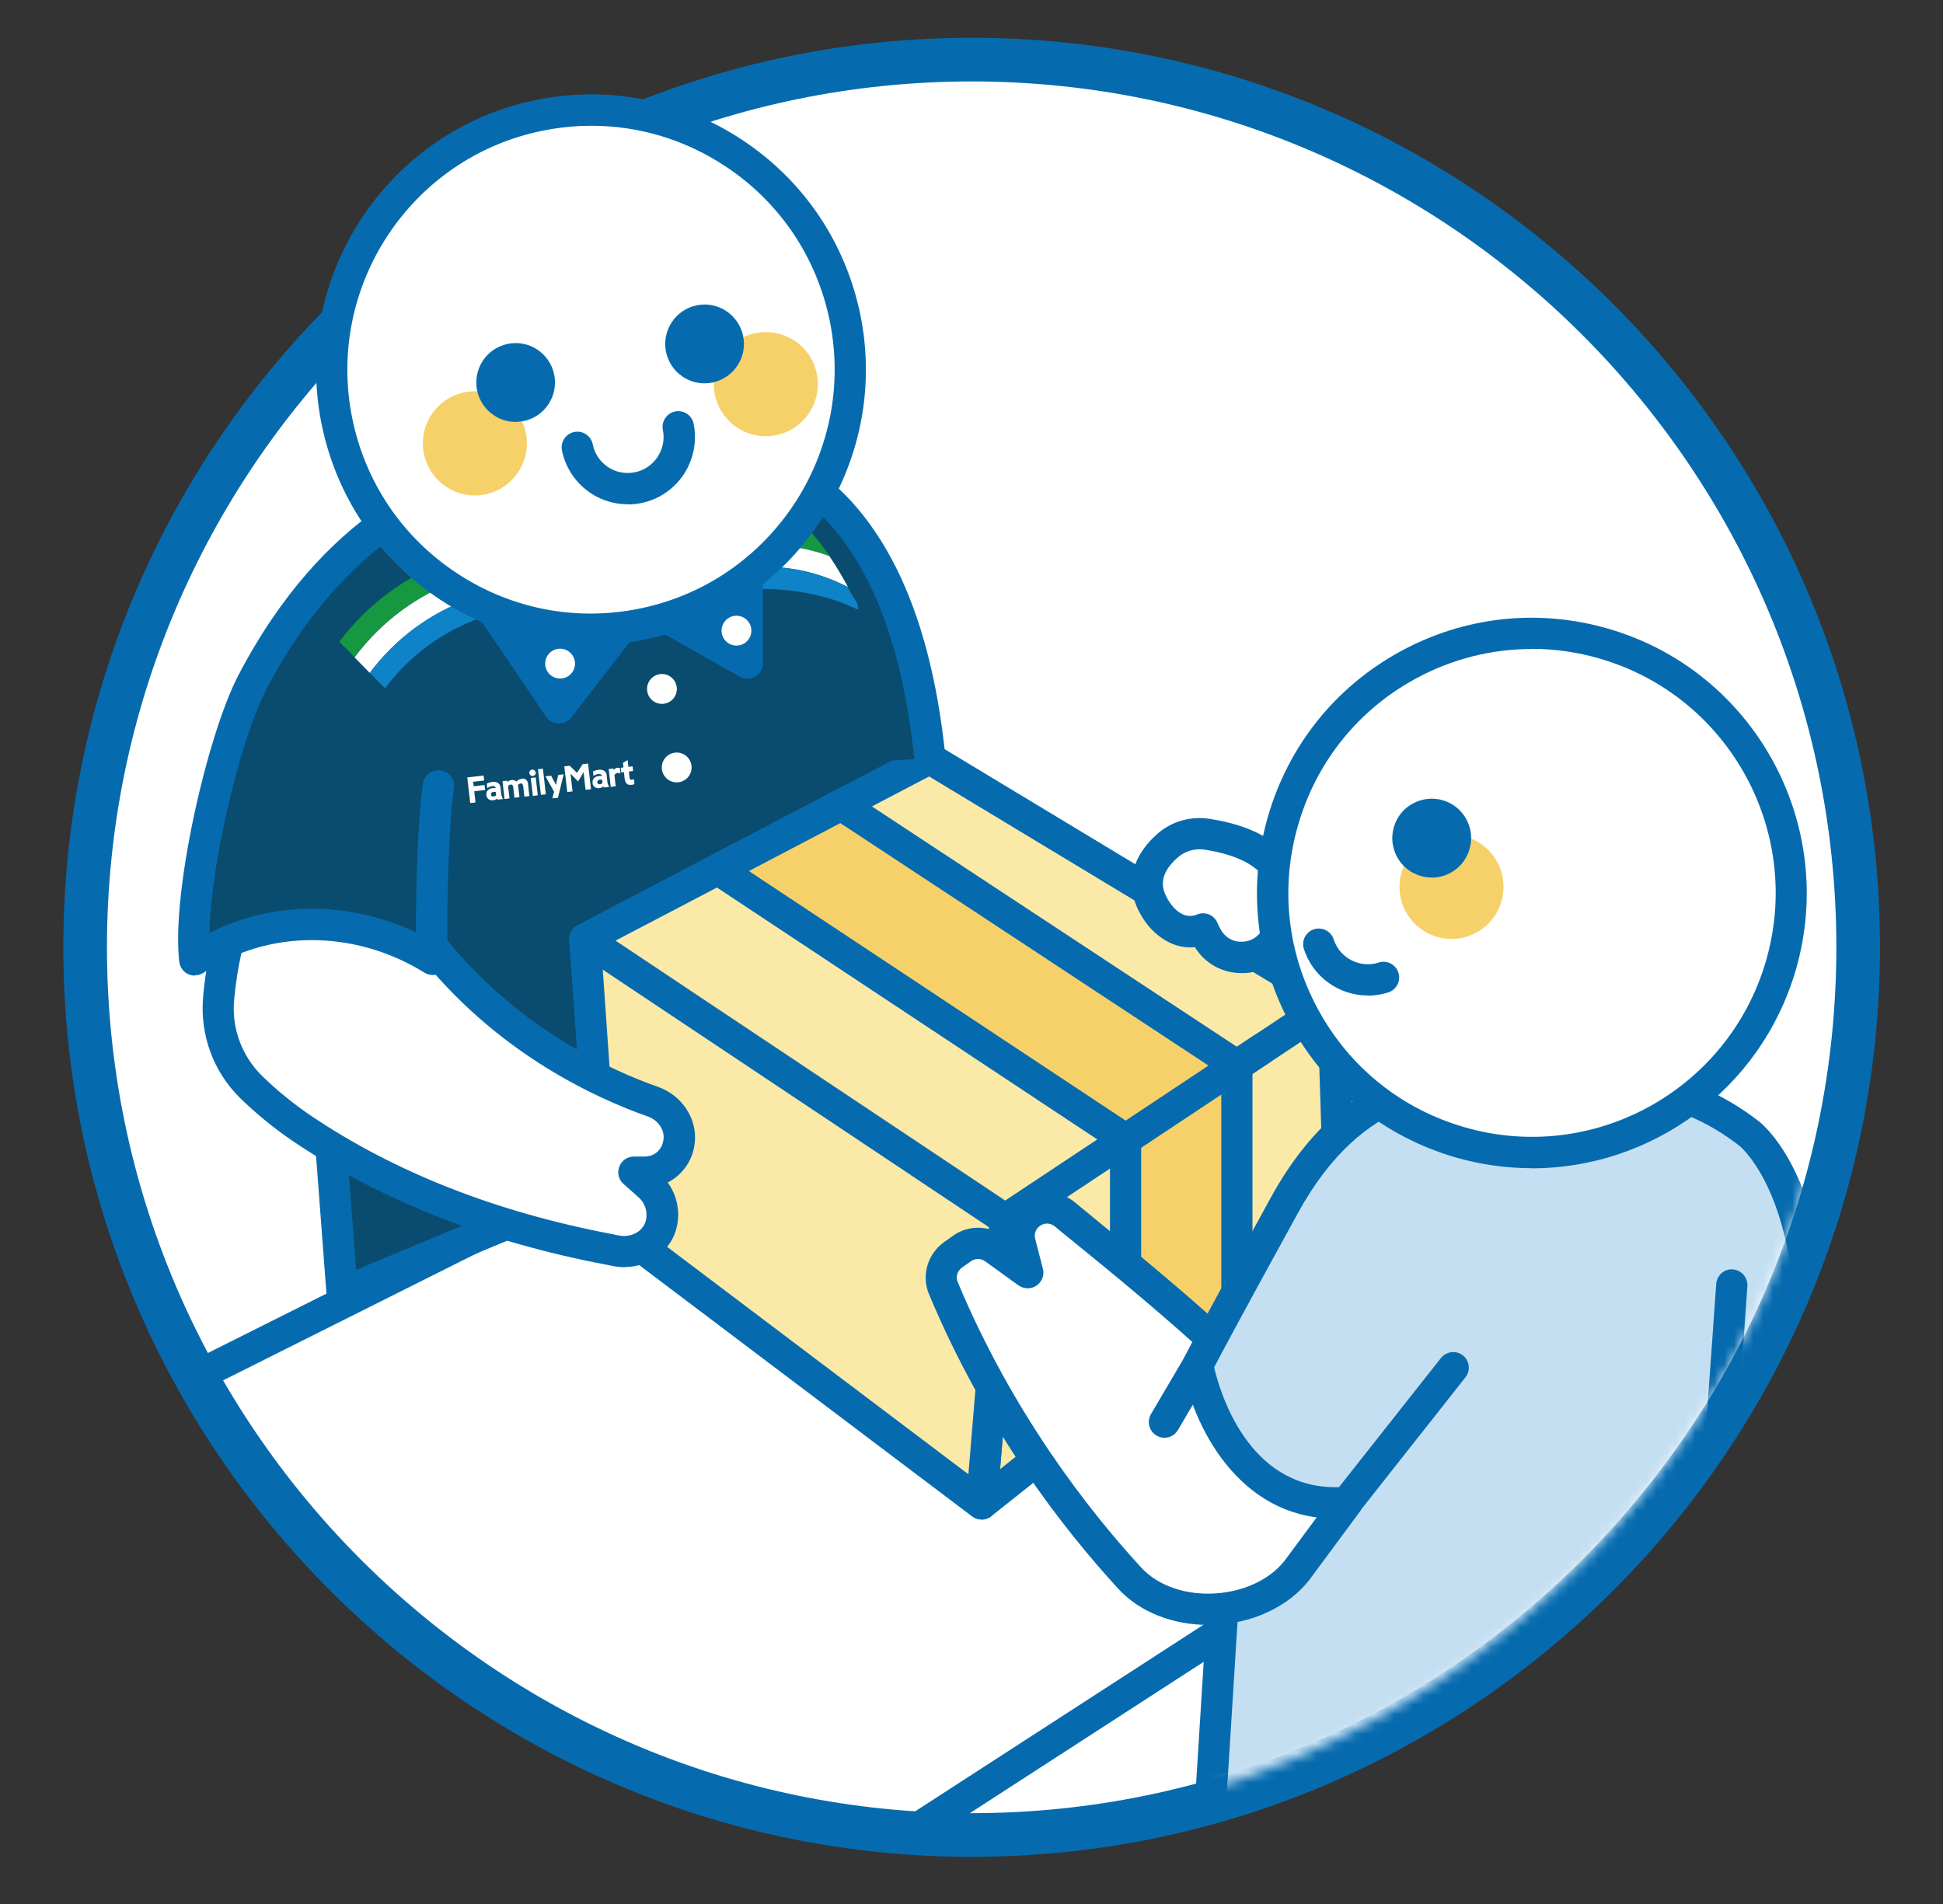
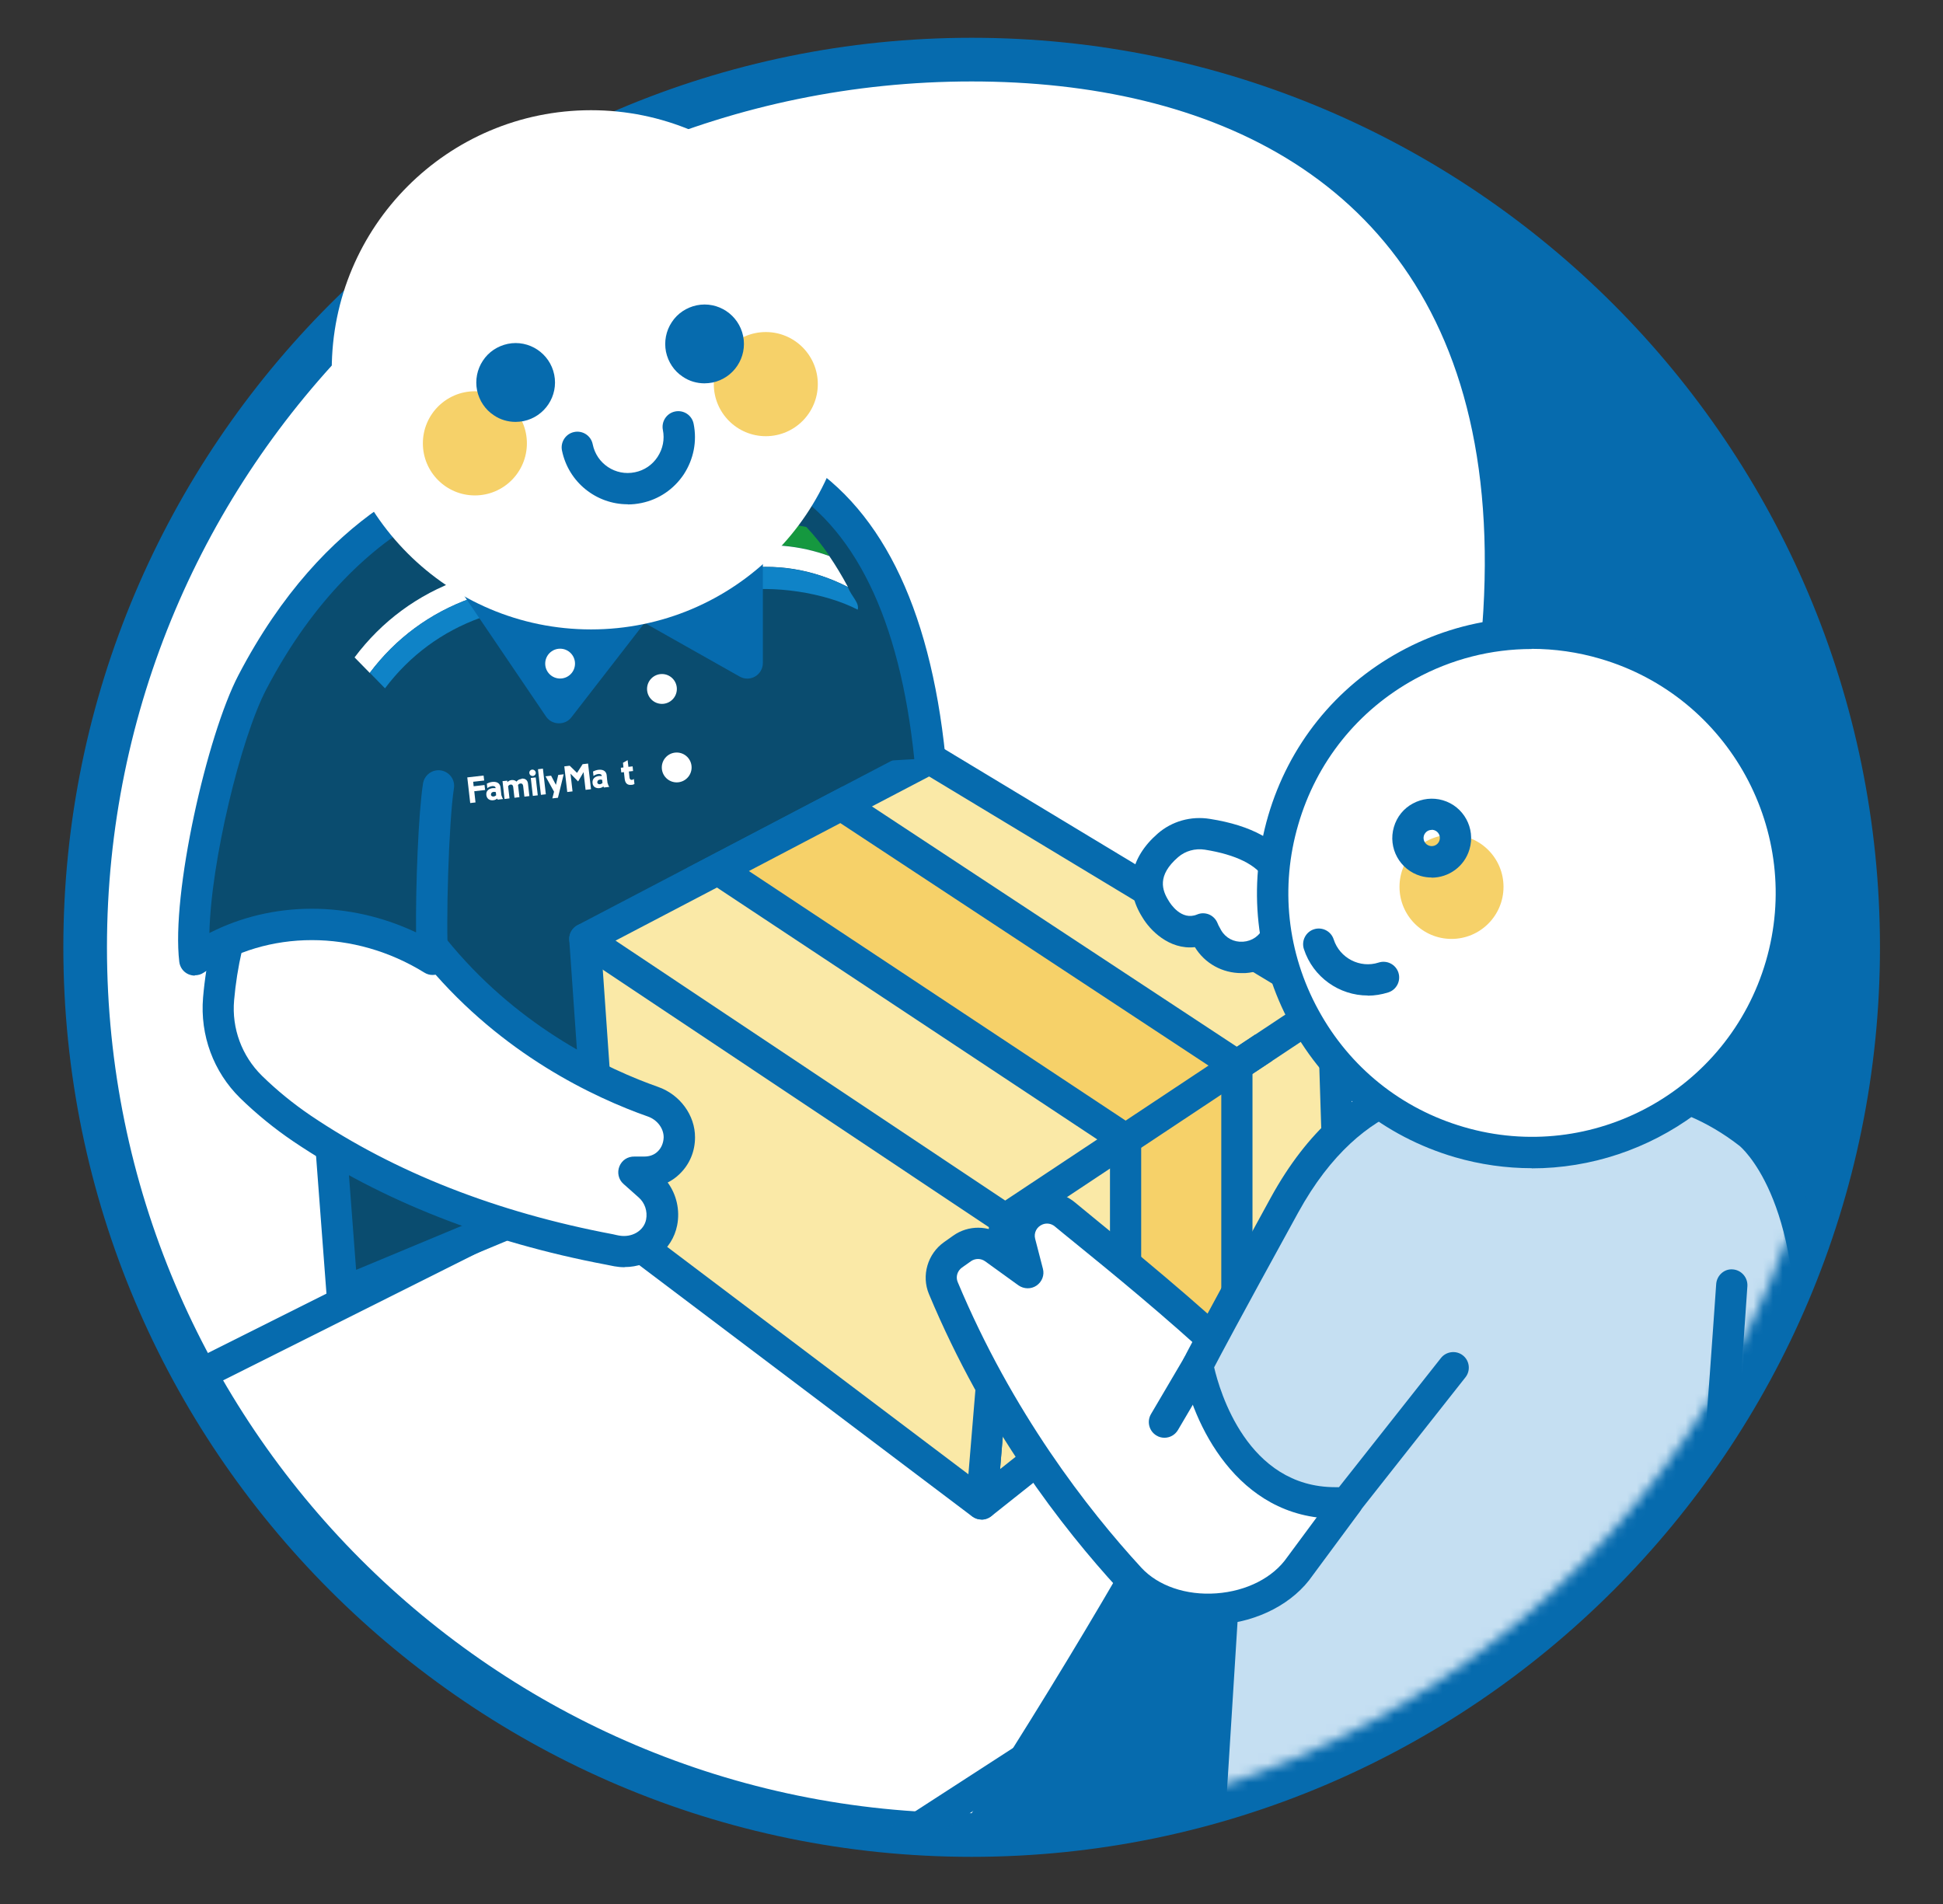
<svg xmlns="http://www.w3.org/2000/svg" width="200" height="196" viewBox="0 0 200 196" fill="none">
  <rect x="0" y="0" width="200" height="196" fill="#333333" stroke="none" />
  <g id="Clip path group">
    <mask id="mask0_172_8186" style="mask-type:luminance" maskUnits="userSpaceOnUse" x="0" y="0" width="200" height="196">
      <g id="clippath">
        <path id="Vector" d="M200 0H0V195.05H200V0Z" fill="white" />
      </g>
    </mask>
    <g mask="url(#mask0_172_8186)">
      <g id="Group">
        <path id="Vector_2" d="M100 188.905C150.401 188.905 191.259 147.989 191.259 97.517C191.259 47.045 150.401 6.129 100 6.129C49.599 6.129 8.741 47.045 8.741 97.517C8.741 147.989 49.599 188.905 100 188.905Z" fill="white" />
-         <path id="Vector_3" d="M100.016 191.145C48.466 191.145 6.52 149.14 6.52 97.517C6.52 45.894 48.466 3.889 100.016 3.889C151.566 3.889 193.512 45.894 193.512 97.517C193.512 149.14 151.566 191.145 100.016 191.145ZM100.016 8.385C50.943 8.385 11.01 48.374 11.01 97.517C11.01 146.66 50.943 186.649 100.016 186.649C149.089 186.649 189.022 146.66 189.022 97.517C189.022 48.374 149.089 8.385 100.016 8.385Z" fill="#066BAE" />
+         <path id="Vector_3" d="M100.016 191.145C48.466 191.145 6.52 149.14 6.52 97.517C6.52 45.894 48.466 3.889 100.016 3.889C151.566 3.889 193.512 45.894 193.512 97.517C193.512 149.14 151.566 191.145 100.016 191.145ZM100.016 8.385C50.943 8.385 11.01 48.374 11.01 97.517C11.01 146.66 50.943 186.649 100.016 186.649C189.022 48.374 149.089 8.385 100.016 8.385Z" fill="#066BAE" />
        <g id="Clip path group_2">
          <mask id="mask1_172_8186" style="mask-type:luminance" maskUnits="userSpaceOnUse" x="8" y="-17" width="182" height="206">
            <g id="clippath-1">
              <path id="Vector_4" d="M189.422 96.237C189.422 147.059 148.274 188.249 97.539 188.249C46.804 188.249 8.118 147.043 8.118 96.237C8.118 45.43 49.265 -16.898 100 -16.898C150.735 -16.898 189.422 43.398 189.422 96.237Z" fill="white" />
            </g>
          </mask>
          <g mask="url(#mask1_172_8186)">
            <g id="Group_2">
              <path id="Vector_5" d="M13.583 146.611C12.992 146.611 12.432 146.291 12.145 145.715C11.745 144.915 12.065 143.955 12.864 143.555L127.964 85.899C128.763 85.499 129.722 85.819 130.122 86.62C130.521 87.42 130.201 88.38 129.402 88.78L14.302 146.435C14.078 146.547 13.822 146.611 13.583 146.611Z" fill="#066BAE" />
              <path id="Vector_6" d="M30.521 70.857L35.219 133.058L68.265 119.296L95.702 78.074L79.451 69.257L30.521 70.857Z" fill="#0A4C6F" />
              <path id="Vector_7" d="M35.219 134.674C34.931 134.674 34.628 134.594 34.372 134.434C33.925 134.162 33.653 133.698 33.605 133.186L28.907 70.985C28.875 70.553 29.019 70.121 29.307 69.785C29.594 69.465 30.01 69.273 30.457 69.257L79.371 67.657C79.658 67.657 79.93 67.721 80.186 67.849L96.437 76.65C96.836 76.858 97.124 77.242 97.236 77.674C97.347 78.106 97.268 78.586 97.012 78.954L69.575 120.192C69.399 120.464 69.144 120.656 68.856 120.784L35.81 134.546C35.618 134.626 35.395 134.674 35.187 134.674H35.219ZM32.247 72.41L36.657 130.721L67.194 118L93.385 78.65L79.067 70.889L32.263 72.41H32.247Z" fill="#066BAE" />
              <path id="Vector_8" d="M153.675 113.791C153.436 113.791 153.196 113.743 152.956 113.631C152.892 113.599 146.581 110.527 139.55 110.767C138.735 110.815 137.92 110.095 137.888 109.214C137.856 108.318 138.559 107.582 139.438 107.55C147.316 107.294 154.107 110.607 154.395 110.751C155.193 111.151 155.513 112.111 155.114 112.911C154.826 113.471 154.267 113.807 153.675 113.807V113.791Z" fill="#066BAE" />
              <path id="Vector_9" d="M51.646 217.533C51.119 217.533 50.607 217.277 50.288 216.797C49.808 216.045 50.016 215.052 50.767 214.572L183.637 128.577C184.388 128.097 185.379 128.305 185.858 129.057C186.338 129.809 186.13 130.801 185.379 131.281L52.509 217.277C52.237 217.453 51.934 217.533 51.63 217.533H51.646Z" fill="#066BAE" />
              <path id="Vector_10" d="M107.527 117.248C106.983 118.144 103.468 125.505 103.468 125.505L101.039 154.805L137.904 125.505L137.185 103.118L107.511 117.248H107.527Z" fill="#FAE9A7" />
              <path id="Vector_11" d="M101.039 156.421C100.783 156.421 100.511 156.357 100.288 156.229C99.728 155.925 99.393 155.317 99.441 154.676L101.87 125.377C101.87 125.185 101.934 124.993 102.014 124.817C102.605 123.584 105.593 117.344 106.136 116.431C106.296 116.159 106.536 115.935 106.823 115.807L136.497 101.677C136.993 101.437 137.568 101.469 138.031 101.757C138.495 102.046 138.782 102.542 138.798 103.086L139.518 125.473C139.534 125.985 139.31 126.465 138.91 126.785L102.03 156.085C101.742 156.309 101.39 156.437 101.023 156.437L101.039 156.421ZM105.05 125.937L102.94 151.236L136.274 124.753L135.666 105.63L108.693 118.48C108.022 119.776 106.232 123.456 105.05 125.937Z" fill="#066BAE" />
              <path id="Vector_12" d="M69.303 95.597C68.76 95.405 60.211 96.653 60.211 96.653L62.224 125.505L101.039 154.805L103.468 125.505L69.303 95.597Z" fill="#FAE9A7" />
              <path id="Vector_13" d="M101.039 156.421C100.687 156.421 100.352 156.309 100.064 156.101L61.25 126.801C60.882 126.529 60.642 126.097 60.611 125.633L58.597 96.781C58.533 95.933 59.141 95.197 59.971 95.069C68.936 93.757 69.431 93.948 69.847 94.093C70.038 94.157 70.214 94.269 70.358 94.397L104.522 124.305C104.906 124.641 105.114 125.137 105.066 125.649L102.637 154.949C102.589 155.541 102.221 156.053 101.694 156.277C101.486 156.373 101.263 156.421 101.039 156.421ZM63.775 124.657L99.681 151.764L101.806 126.177L68.696 97.197C67.578 97.277 64.749 97.629 61.921 98.029L63.775 124.657Z" fill="#066BAE" />
              <path id="Vector_14" d="M60.211 96.653L95.702 78.074L137.201 103.118L103.468 125.505L60.211 96.653Z" fill="#FAE9A7" />
              <path id="Vector_15" d="M103.468 127.121C103.164 127.121 102.845 127.025 102.573 126.849L59.316 97.997C58.837 97.677 58.565 97.133 58.597 96.573C58.629 95.997 58.949 95.501 59.46 95.229L94.951 76.65C95.446 76.394 96.037 76.41 96.533 76.698L138.032 101.742C138.495 102.03 138.799 102.542 138.815 103.086C138.815 103.646 138.559 104.158 138.095 104.462L104.379 126.849C104.107 127.025 103.803 127.121 103.484 127.121H103.468ZM63.359 96.829L103.468 123.584L134.18 103.198L95.638 79.931L63.359 96.829Z" fill="#066BAE" />
              <path id="Vector_16" d="M127.309 140.547L115.852 145.011V117.279L73.89 89.484L86.577 82.843L127.309 109.678V140.547Z" fill="#F6D169" />
              <path id="Vector_17" d="M114.254 147.364V118.16L70.742 89.34L86.673 80.987L128.923 108.815V141.651L114.254 147.364ZM77.054 89.644L117.466 116.416V142.659L125.711 139.459V110.559L86.498 84.731L77.07 89.676L77.054 89.644Z" fill="#066BAE" />
              <path id="Vector_18" d="M129.197 106.503L114.401 116.329L116.176 119.009L130.972 109.184L129.197 106.503Z" fill="#066BAE" />
              <path id="Vector_19" d="M124.289 85.867C122.835 85.643 121.333 86.043 120.23 87.004C118.68 88.348 117.098 90.636 118.968 93.596C118.968 93.596 120.853 96.861 123.842 95.629C123.842 95.629 124.001 96.029 124.305 96.573C125.951 99.437 130.265 99.149 131.528 96.093C132.95 92.636 133.445 87.34 124.289 85.883V85.867Z" fill="white" />
              <path id="Vector_20" d="M127.788 100.173C125.823 100.173 124.017 99.181 122.995 97.501C120.326 97.789 118.345 95.725 117.578 94.412C115.724 91.468 116.283 88.316 119.176 85.803C120.63 84.539 122.595 83.979 124.545 84.299C128.827 84.971 131.687 86.555 133.046 88.988C134.228 91.1 134.212 93.772 133.014 96.717C132.199 98.701 130.345 100.029 128.172 100.173C128.044 100.173 127.9 100.173 127.773 100.173H127.788ZM123.842 94.013C124.049 94.013 124.273 94.061 124.465 94.141C124.864 94.317 125.168 94.637 125.328 95.037C125.328 95.069 125.471 95.373 125.695 95.757C126.159 96.557 127.006 97.005 127.948 96.941C128.891 96.877 129.674 96.333 130.026 95.469C130.601 94.076 131.096 92.092 130.233 90.556C129.386 89.052 127.245 87.98 124.033 87.468C123.027 87.308 122.004 87.596 121.269 88.236C119.08 90.124 119.607 91.644 120.31 92.748C120.454 93.004 121.604 94.813 123.218 94.141C123.41 94.061 123.618 94.013 123.826 94.013H123.842Z" fill="#066BAE" />
              <path id="Vector_21" d="M148.274 116.415C148.274 116.415 165.42 105.326 180.026 116.671C180.026 116.671 187.28 122.096 186.354 140.835L184.34 175.543L123.218 207.692L125.855 165.51" fill="#C5DFF2" />
              <path id="Vector_22" d="M123.234 209.292C122.931 209.292 122.627 209.212 122.356 209.036C121.876 208.716 121.588 208.172 121.62 207.579L124.257 165.398C124.305 164.502 125.088 163.83 125.967 163.894C126.846 163.942 127.533 164.71 127.469 165.606L125.008 204.939L182.79 174.535L184.74 140.739C185.603 123.312 179.115 118 179.051 117.952C165.532 107.438 149.808 117.343 149.137 117.776C148.386 118.256 147.395 118.032 146.916 117.295C146.437 116.543 146.644 115.551 147.395 115.071C147.571 114.959 165.66 103.486 181.016 115.407C181.32 115.631 188.91 121.552 187.952 140.915L185.938 175.639C185.906 176.199 185.587 176.711 185.075 176.967L123.953 209.116C123.714 209.244 123.458 209.308 123.202 209.308L123.234 209.292Z" fill="#066BAE" />
              <path id="Vector_23" d="M138.655 154.661L133.813 161.205C130.154 166.55 120.678 167.238 116.299 162.47C110.355 156.005 102.685 145.955 97.092 132.594C96.581 131.361 97.012 129.937 98.099 129.169L99.025 128.513C100.016 127.809 101.358 127.809 102.349 128.529L105.785 131.009L104.986 127.921C104.618 126.529 105.353 125.073 106.696 124.545C107.67 124.161 108.773 124.321 109.572 124.993C114.861 129.393 136.561 146.179 138.655 154.645V154.661Z" fill="white" />
              <path id="Vector_24" d="M124.353 167.27C120.678 167.27 117.29 165.926 115.117 163.558C109.412 157.349 101.406 147.06 95.622 133.218C94.823 131.313 95.478 129.057 97.188 127.857L98.115 127.201C99.665 126.097 101.758 126.113 103.308 127.233C103.308 125.441 104.395 123.76 106.12 123.056C107.638 122.448 109.364 122.72 110.627 123.76C111.218 124.256 112.001 124.897 112.944 125.665C125.456 135.826 138.495 147.188 140.237 154.276C140.348 154.741 140.253 155.237 139.965 155.621L135.123 162.166C133.158 165.03 129.514 166.95 125.44 167.238C125.088 167.27 124.72 167.27 124.369 167.27H124.353ZM100.671 129.601C100.416 129.601 100.16 129.681 99.952 129.825L99.025 130.481C98.546 130.817 98.354 131.441 98.578 131.97C104.187 145.379 111.953 155.365 117.482 161.381C119.208 163.254 122.1 164.246 125.2 164.022C128.316 163.798 131.048 162.406 132.503 160.293L136.897 154.356C134.26 147.14 117.386 133.426 110.914 128.161C109.955 127.377 109.156 126.737 108.565 126.241C108.214 125.953 107.734 125.873 107.303 126.049C106.712 126.289 106.392 126.913 106.552 127.521L107.351 130.609C107.527 131.265 107.255 131.954 106.696 132.338C106.136 132.722 105.401 132.706 104.842 132.322L101.406 129.841C101.183 129.681 100.927 129.601 100.671 129.601Z" fill="#066BAE" />
              <path id="Vector_25" d="M153.324 111.695C152.685 111.647 140.748 108.542 132.231 124.064C123.714 139.586 123.298 140.547 123.298 140.547C123.298 140.547 126.047 155.685 138.655 154.66L149.601 140.787" fill="#C5DFF2" />
              <path id="Vector_26" d="M137.456 156.325C127.261 156.325 122.723 146.339 121.716 140.835C121.668 140.531 121.7 140.211 121.812 139.923C121.892 139.747 122.659 138.13 130.809 123.28C138.575 109.135 149.185 109.327 153.388 110.063C154.267 110.143 154.954 110.927 154.89 111.807C154.81 112.687 154.091 113.375 153.18 113.279C153.116 113.279 153.004 113.263 152.828 113.231C149.313 112.607 140.396 112.495 133.621 124.833C127.421 136.114 125.535 139.683 124.976 140.755C125.535 143.171 128.38 153.092 137.44 153.092C137.568 153.092 137.696 153.092 137.824 153.092L148.322 139.795C148.866 139.107 149.888 138.979 150.575 139.523C151.278 140.067 151.39 141.091 150.847 141.779L139.901 155.653C139.629 156.005 139.214 156.229 138.766 156.261C138.319 156.293 137.872 156.309 137.44 156.309L137.456 156.325Z" fill="#066BAE" />
              <path id="Vector_27" d="M178.252 132.273C178.252 132.273 176.382 160.245 175.456 165.638L178.252 132.273Z" fill="white" />
              <path id="Vector_28" d="M175.456 167.238C175.36 167.238 175.264 167.238 175.184 167.222C174.305 167.078 173.714 166.23 173.874 165.366C174.784 160.117 176.622 132.45 176.654 132.178C176.718 131.297 177.485 130.593 178.364 130.673C179.243 130.737 179.914 131.505 179.866 132.386C179.786 133.538 177.98 160.501 177.054 165.91C176.926 166.694 176.239 167.238 175.472 167.238H175.456Z" fill="#066BAE" />
              <path id="Vector_29" d="M119.863 148.004C119.591 148.004 119.304 147.94 119.048 147.78C118.281 147.332 118.025 146.339 118.473 145.571L121.908 139.731C122.356 138.962 123.346 138.706 124.113 139.154C124.88 139.602 125.136 140.595 124.689 141.363L121.253 147.204C120.949 147.716 120.422 148.004 119.863 148.004Z" fill="#066BAE" />
              <path id="Vector_30" d="M157.686 118.64C172.425 118.64 184.372 106.675 184.372 91.916C184.372 77.157 172.425 65.193 157.686 65.193C142.948 65.193 131 77.157 131 91.916C131 106.675 142.948 118.64 157.686 118.64Z" fill="white" />
              <path id="Vector_31" d="M157.67 120.256C155.05 120.256 152.381 119.888 149.744 119.12C142.49 116.992 136.497 112.175 132.87 105.534C129.243 98.893 128.412 91.244 130.537 83.979C132.662 76.714 137.472 70.713 144.104 67.081C150.735 63.448 158.373 62.616 165.628 64.745C180.601 69.129 189.214 84.891 184.836 99.885C181.224 112.239 169.911 120.272 157.67 120.272V120.256ZM157.654 66.809C153.5 66.809 149.393 67.849 145.654 69.897C139.773 73.114 135.507 78.442 133.637 84.875C131.751 91.308 132.487 98.093 135.714 103.982C138.926 109.871 144.247 114.143 150.671 116.015C163.934 119.904 177.884 112.255 181.767 98.957C185.65 85.675 178.012 71.706 164.733 67.817C162.4 67.129 160.019 66.793 157.654 66.793V66.809Z" fill="#066BAE" />
              <path id="Vector_32" d="M140.78 102.478C137.872 102.478 135.155 100.605 134.212 97.693C133.941 96.845 134.404 95.933 135.251 95.661C136.098 95.389 137.009 95.853 137.28 96.701C137.904 98.637 139.997 99.709 141.914 99.085C142.761 98.813 143.672 99.277 143.944 100.125C144.216 100.973 143.752 101.886 142.905 102.158C142.202 102.382 141.483 102.494 140.796 102.494L140.78 102.478Z" fill="#066BAE" />
              <path id="Vector_33" d="M149.409 96.653C152.365 96.653 154.762 94.253 154.762 91.292C154.762 88.332 152.365 85.931 149.409 85.931C146.452 85.931 144.056 88.332 144.056 91.292C144.056 94.253 146.452 96.653 149.409 96.653Z" fill="#F6D169" />
-               <path id="Vector_34" d="M147.364 88.716C148.714 88.716 149.808 87.62 149.808 86.267C149.808 84.915 148.714 83.819 147.364 83.819C146.013 83.819 144.919 84.915 144.919 86.267C144.919 87.62 146.013 88.716 147.364 88.716Z" fill="#066BAE" />
              <path id="Vector_35" d="M147.363 90.332C146.996 90.332 146.612 90.284 146.229 90.172C144.088 89.548 142.841 87.292 143.48 85.131C143.784 84.091 144.471 83.227 145.43 82.715C146.373 82.203 147.475 82.075 148.514 82.379C150.655 83.003 151.902 85.259 151.262 87.42C150.751 89.196 149.121 90.348 147.363 90.348V90.332ZM147.363 85.435C147.22 85.435 147.092 85.467 146.964 85.531C146.772 85.643 146.628 85.819 146.564 86.027C146.437 86.475 146.692 86.939 147.14 87.068C147.587 87.196 148.051 86.939 148.178 86.492C148.306 86.043 148.051 85.579 147.603 85.451C147.523 85.435 147.443 85.419 147.363 85.419V85.435Z" fill="#066BAE" />
              <path id="Vector_36" d="M24.88 92.492C23.378 96.381 22.755 100.045 22.515 102.83C22.228 106.174 23.442 109.502 25.855 111.871C27.453 113.439 29.211 114.879 31.112 116.159C38.127 120.896 48.466 125.921 62.832 128.625C63.055 128.689 63.295 128.721 63.519 128.769C65.596 129.153 67.705 127.921 68.105 125.825C68.377 124.416 67.881 122.976 66.811 122.032L65.5 120.88L65.245 120.656H65.532L66.299 120.672C68.265 120.72 69.895 119.136 69.911 117.071C69.911 115.407 68.744 113.935 67.194 113.407C66.571 113.183 65.868 112.927 65.101 112.623C59.316 110.271 49.792 105.166 42.681 95.004" fill="white" />
              <path id="Vector_37" d="M64.286 130.449C63.934 130.449 63.583 130.417 63.231 130.353C62.896 130.289 62.656 130.241 62.432 130.193C50.128 127.873 39.262 123.6 30.201 117.504C28.236 116.175 26.398 114.671 24.721 113.039C21.972 110.335 20.582 106.574 20.901 102.702C21.221 98.957 22.052 95.325 23.362 91.916C23.682 91.084 24.609 90.668 25.44 90.988C26.27 91.308 26.686 92.236 26.366 93.068C25.168 96.189 24.401 99.517 24.097 102.974C23.842 105.87 24.896 108.702 26.958 110.735C28.492 112.239 30.186 113.615 31.975 114.831C40.652 120.688 51.135 124.801 63.103 127.057C63.359 127.121 63.535 127.153 63.695 127.185C65.053 127.441 66.283 126.689 66.507 125.537C66.667 124.689 66.379 123.824 65.74 123.264L64.174 121.872C63.663 121.424 63.503 120.688 63.759 120.064C64.014 119.44 64.59 119.04 65.325 119.056H66.315C66.843 119.056 67.338 118.896 67.706 118.528C68.089 118.16 68.297 117.632 68.313 117.072C68.313 116.143 67.642 115.263 66.667 114.927C66.028 114.703 65.293 114.431 64.51 114.111C57.862 111.423 48.466 106.078 41.355 95.917C40.844 95.181 41.02 94.189 41.755 93.676C42.49 93.164 43.48 93.34 43.992 94.076C50.655 103.598 59.476 108.59 65.708 111.119C66.443 111.407 67.13 111.679 67.737 111.887C69.991 112.671 71.557 114.815 71.541 117.088C71.541 118.528 70.981 119.856 69.975 120.832C69.607 121.2 69.176 121.504 68.728 121.728C69.639 122.976 70.007 124.576 69.703 126.129C69.208 128.673 66.891 130.433 64.302 130.433L64.286 130.449Z" fill="#066BAE" />
              <path id="Vector_38" d="M45.126 80.923C44.551 84.603 44.264 95.469 44.519 98.765C36.721 93.933 27.07 94.044 20.055 98.813C19.239 92.156 22.819 76.266 25.967 70.233C37.185 48.758 53.58 48.022 54.395 48.694C54.395 48.694 90.876 30.98 95.702 78.058" fill="#0A4C6F" />
              <path id="Vector_39" d="M20.054 100.429C19.831 100.429 19.607 100.381 19.383 100.285C18.872 100.061 18.52 99.565 18.456 99.021C17.61 92.028 21.301 75.706 24.545 69.497C33.493 52.359 45.494 48.278 50.256 47.302C51.534 47.046 53.1 46.822 54.251 46.998C57.111 45.734 70.358 40.549 81.704 46.886C90.46 51.783 95.718 62.216 97.316 77.898C97.411 78.778 96.756 79.579 95.877 79.659C94.999 79.754 94.2 79.099 94.12 78.218C92.633 63.656 87.936 54.055 80.153 49.703C69.096 43.51 55.257 50.071 55.114 50.135C54.682 50.343 54.187 50.343 53.771 50.167C51.614 49.863 37.344 51.959 27.405 70.969C24.768 76.026 21.7 88.748 21.556 96.045C28.044 92.732 35.922 92.716 42.825 95.981C42.777 91.26 43.065 83.675 43.544 80.651C43.688 79.77 44.503 79.178 45.382 79.306C46.261 79.451 46.868 80.267 46.724 81.147C46.181 84.683 45.877 95.325 46.133 98.621C46.181 99.229 45.877 99.805 45.366 100.125C44.855 100.445 44.2 100.445 43.688 100.125C36.481 95.661 27.565 95.661 20.965 100.125C20.694 100.317 20.374 100.397 20.054 100.397V100.429Z" fill="#066BAE" />
              <path id="Vector_40" d="M68.137 72.458C68.984 72.458 69.671 71.77 69.671 70.921C69.671 70.073 68.984 69.385 68.137 69.385C67.29 69.385 66.603 70.073 66.603 70.921C66.603 71.77 67.29 72.458 68.137 72.458Z" fill="white" />
              <path id="Vector_41" d="M69.655 80.539C70.502 80.539 71.189 79.851 71.189 79.002C71.189 78.154 70.502 77.466 69.655 77.466C68.808 77.466 68.121 78.154 68.121 79.002C68.121 79.851 68.808 80.539 69.655 80.539Z" fill="white" />
-               <path id="Vector_42" d="M47.395 59.624C43.017 61.192 39.294 63.928 36.497 67.657C35.97 67.129 35.459 66.601 34.931 66.057C37.872 62.152 41.755 59.288 46.341 57.639C46.692 58.296 47.044 58.952 47.395 59.608V59.624Z" fill="#15983F" />
              <path id="Vector_43" d="M48.45 61.608C44.264 63.112 40.732 65.721 38.063 69.273C37.536 68.745 37.025 68.217 36.497 67.673C39.294 63.944 43.001 61.208 47.395 59.64C47.747 60.296 48.099 60.952 48.45 61.608Z" fill="white" />
              <path id="Vector_44" d="M49.505 63.576C45.526 65.001 42.17 67.481 39.629 70.857C39.102 70.329 38.591 69.801 38.063 69.257C40.732 65.705 44.264 63.096 48.45 61.592C48.802 62.248 49.153 62.904 49.505 63.56V63.576Z" fill="#0F83C7" />
              <path id="Vector_45" d="M85.363 57.224C82.279 56.119 79.067 55.831 75.823 56.376C75.823 55.639 75.823 54.887 75.823 54.151C78.236 53.751 80.649 53.767 82.998 54.247C83.813 55.111 84.612 56.103 85.379 57.224H85.363Z" fill="#15983F" />
              <path id="Vector_46" d="M87.264 60.376C87.264 60.376 87.264 60.408 87.264 60.424C83.653 58.568 79.754 57.944 75.823 58.616V56.392C79.067 55.847 82.295 56.119 85.363 57.24C86.018 58.2 86.657 59.256 87.264 60.392V60.376Z" fill="white" />
              <path id="Vector_47" d="M87.264 60.424C87.68 61.464 88.479 62.04 88.287 62.76C84.852 60.984 79.562 60.216 75.823 60.856V58.616C79.754 57.96 83.653 58.584 87.264 60.424Z" fill="#0F83C7" />
              <path id="Vector_48" d="M48.642 59.736L57.526 72.842L65.9 62.04L76.894 68.233V56.999" fill="#066BAE" />
              <path id="Vector_49" d="M57.526 74.458C57.526 74.458 57.495 74.458 57.479 74.458C56.967 74.442 56.488 74.186 56.2 73.754L47.316 60.648C46.82 59.912 47.012 58.904 47.747 58.408C48.482 57.912 49.489 58.104 49.984 58.84L57.622 70.121L64.637 61.064C65.133 60.44 65.996 60.264 66.699 60.648L75.296 65.497V57.016C75.296 56.12 76.015 55.399 76.91 55.399C77.805 55.399 78.524 56.12 78.524 57.016V68.249C78.524 68.825 78.22 69.353 77.725 69.641C77.229 69.929 76.622 69.929 76.127 69.641L66.347 64.121L58.821 73.834C58.517 74.234 58.054 74.458 57.542 74.458H57.526Z" fill="#066BAE" />
              <path id="Vector_50" d="M60.834 64.793C75.573 64.793 87.52 52.828 87.52 38.069C87.52 23.31 75.573 11.345 60.834 11.345C46.096 11.345 34.148 23.31 34.148 38.069C34.148 52.828 46.096 64.793 60.834 64.793Z" fill="white" />
-               <path id="Vector_51" d="M60.77 66.393C55.273 66.393 49.904 64.777 45.222 61.672C38.926 57.496 34.628 51.111 33.11 43.702C29.994 28.404 39.901 13.41 55.194 10.289C62.592 8.785 70.15 10.257 76.446 14.434C82.742 18.61 87.041 24.995 88.559 32.404C91.675 47.702 81.767 62.696 66.475 65.817C64.573 66.201 62.672 66.393 60.77 66.393ZM60.882 12.946C59.204 12.946 57.511 13.122 55.833 13.458C42.282 16.21 33.509 29.492 36.258 43.062C37.6 49.639 41.403 55.287 46.996 58.984C52.573 62.68 59.268 63.992 65.836 62.648C79.387 59.896 88.159 46.614 85.411 33.044C84.069 26.468 80.265 20.819 74.673 17.122C70.518 14.37 65.756 12.946 60.882 12.946Z" fill="#066BAE" />
              <path id="Vector_52" d="M78.827 44.902C81.784 44.902 84.18 42.502 84.18 39.541C84.18 36.581 81.784 34.181 78.827 34.181C75.871 34.181 73.474 36.581 73.474 39.541C73.474 42.502 75.871 44.902 78.827 44.902Z" fill="#F6D169" />
              <path id="Vector_53" d="M64.606 51.911C61.394 51.911 58.517 49.655 57.846 46.374C57.67 45.51 58.23 44.646 59.108 44.47C59.987 44.294 60.834 44.854 61.01 45.734C61.41 47.734 63.359 49.031 65.356 48.614C66.315 48.422 67.146 47.862 67.689 47.03C68.233 46.198 68.425 45.222 68.233 44.262C68.057 43.398 68.616 42.534 69.495 42.358C70.374 42.182 71.221 42.742 71.397 43.622C71.764 45.43 71.397 47.27 70.39 48.822C69.367 50.359 67.817 51.415 66.012 51.783C65.548 51.879 65.085 51.927 64.637 51.927L64.606 51.911Z" fill="#066BAE" />
              <path id="Vector_54" d="M48.882 50.999C51.838 50.999 54.235 48.599 54.235 45.638C54.235 42.677 51.838 40.277 48.882 40.277C45.925 40.277 43.528 42.677 43.528 45.638C43.528 48.599 45.925 50.999 48.882 50.999Z" fill="#F6D169" />
              <path id="Vector_55" d="M72.515 37.845C73.866 37.845 74.96 36.749 74.96 35.397C74.96 34.044 73.866 32.948 72.515 32.948C71.165 32.948 70.07 34.044 70.07 35.397C70.07 36.749 71.165 37.845 72.515 37.845Z" fill="#066BAE" />
              <path id="Vector_56" d="M72.515 39.461C71.732 39.461 70.949 39.237 70.294 38.789C69.383 38.197 68.776 37.269 68.552 36.213C68.345 35.157 68.552 34.069 69.144 33.172C69.735 32.26 70.662 31.652 71.716 31.428C73.906 30.98 76.047 32.404 76.494 34.596C76.942 36.789 75.519 38.933 73.33 39.381C73.059 39.429 72.787 39.461 72.515 39.461ZM72.515 34.565C72.515 34.565 72.403 34.565 72.34 34.581C72.116 34.629 71.924 34.757 71.812 34.933C71.684 35.125 71.652 35.349 71.684 35.557C71.732 35.781 71.86 35.957 72.036 36.085C72.228 36.213 72.451 36.261 72.659 36.213C73.106 36.117 73.41 35.685 73.314 35.221C73.234 34.821 72.883 34.548 72.499 34.548L72.515 34.565Z" fill="#066BAE" />
              <path id="Vector_57" d="M53.084 41.813C54.434 41.813 55.529 40.717 55.529 39.365C55.529 38.013 54.434 36.917 53.084 36.917C51.734 36.917 50.639 38.013 50.639 39.365C50.639 40.717 51.734 41.813 53.084 41.813Z" fill="#066BAE" />
              <path id="Vector_58" d="M53.068 43.43C52.285 43.43 51.502 43.206 50.847 42.758C49.936 42.166 49.329 41.237 49.105 40.181C48.898 39.125 49.105 38.037 49.697 37.141C50.288 36.229 51.215 35.621 52.269 35.397C54.458 34.949 56.6 36.373 57.047 38.565C57.495 40.757 56.072 42.902 53.883 43.35C53.611 43.398 53.34 43.43 53.068 43.43ZM53.084 38.533C53.084 38.533 52.972 38.533 52.908 38.549C52.685 38.597 52.493 38.725 52.381 38.901C52.253 39.093 52.221 39.317 52.253 39.525C52.301 39.749 52.429 39.925 52.605 40.053C52.797 40.181 53.02 40.229 53.228 40.181C53.675 40.085 53.979 39.653 53.883 39.189C53.803 38.789 53.452 38.517 53.068 38.517L53.084 38.533Z" fill="#066BAE" />
              <path id="Vector_59" d="M57.654 69.849C58.502 69.849 59.188 69.162 59.188 68.313C59.188 67.465 58.502 66.777 57.654 66.777C56.807 66.777 56.12 67.465 56.12 68.313C56.12 69.162 56.807 69.849 57.654 69.849Z" fill="white" />
-               <path id="Vector_60" d="M75.807 66.457C76.654 66.457 77.341 65.769 77.341 64.921C77.341 64.072 76.654 63.384 75.807 63.384C74.96 63.384 74.273 64.072 74.273 64.921C74.273 65.769 74.96 66.457 75.807 66.457Z" fill="white" />
              <path id="Vector_61" d="M48.099 80.027L48.402 82.667L48.946 82.603L48.818 81.451L49.936 81.323L49.872 80.811L48.754 80.939L48.706 80.475L49.84 80.347L49.776 79.835L48.099 80.027Z" fill="white" />
              <path id="Vector_62" d="M51.614 81.915L51.518 81.051C51.486 80.763 51.294 80.427 50.671 80.491C50.432 80.523 50.24 80.603 50.112 80.667L50.16 81.131C50.304 81.019 50.464 80.955 50.655 80.923C50.831 80.907 50.991 80.939 51.023 81.131C50.943 81.131 50.831 81.131 50.719 81.131C50.288 81.179 50 81.435 50.064 81.867C50.128 82.299 50.48 82.411 50.767 82.379C50.943 82.363 51.087 82.283 51.183 82.203C51.199 82.251 51.215 82.299 51.231 82.315L51.79 82.251C51.79 82.251 51.662 82.107 51.63 81.883L51.614 81.915ZM50.544 81.787C50.528 81.643 50.639 81.531 50.815 81.515C50.911 81.515 50.975 81.515 51.039 81.547L51.071 81.867C51.071 81.867 50.943 81.979 50.815 81.995C50.655 82.011 50.544 81.931 50.528 81.803L50.544 81.787Z" fill="white" />
              <path id="Vector_63" d="M62.544 80.667C62.512 80.443 62.464 80.026 62.448 79.802C62.416 79.514 62.224 79.178 61.601 79.242C61.362 79.274 61.17 79.354 61.042 79.418L61.09 79.882C61.234 79.77 61.394 79.707 61.585 79.674C61.745 79.659 61.921 79.691 61.953 79.882C61.873 79.882 61.761 79.882 61.649 79.882C61.218 79.93 60.946 80.186 60.994 80.619C61.042 81.051 61.41 81.163 61.697 81.131C61.873 81.115 62.017 81.035 62.113 80.955C62.129 81.003 62.145 81.051 62.161 81.067L62.72 81.003C62.72 81.003 62.592 80.859 62.56 80.635L62.544 80.667ZM61.489 80.523C61.474 80.379 61.585 80.267 61.761 80.251C61.857 80.251 61.921 80.251 61.985 80.283L62.017 80.603C62.017 80.603 61.889 80.715 61.761 80.731C61.601 80.747 61.489 80.667 61.474 80.539L61.489 80.523Z" fill="white" />
              <path id="Vector_64" d="M53.675 80.187C53.452 80.219 53.308 80.283 53.164 80.459C53.036 80.331 52.861 80.283 52.669 80.299C52.509 80.315 52.349 80.379 52.221 80.523V80.363L51.726 80.411L51.934 82.251L52.445 82.187L52.301 80.939C52.349 80.859 52.429 80.779 52.557 80.763C52.717 80.747 52.812 80.843 52.828 81.035L52.956 82.123L53.468 82.059L53.324 80.811C53.372 80.731 53.452 80.667 53.58 80.651C53.739 80.635 53.835 80.747 53.851 80.923L53.979 82.011L54.49 81.947L54.346 80.667C54.315 80.315 54.059 80.107 53.675 80.155V80.187Z" fill="white" />
              <path id="Vector_65" d="M55.884 79.126L55.377 79.184L55.678 81.823L56.185 81.765L55.884 79.126Z" fill="white" />
              <path id="Vector_66" d="M59.396 79.562L58.645 78.826L58.086 78.891L58.389 81.531L58.933 81.467L58.725 79.643L59.508 80.443L60.067 79.483L60.275 81.307L60.834 81.243L60.531 78.602L59.971 78.666L59.396 79.562Z" fill="white" />
              <path id="Vector_67" d="M55.144 80.028L54.636 80.086L54.847 81.93L55.355 81.872L55.144 80.028Z" fill="white" />
              <path id="Vector_68" d="M54.778 79.226C54.602 79.242 54.459 79.402 54.49 79.594C54.522 79.786 54.682 79.897 54.857 79.882C55.033 79.866 55.176 79.69 55.145 79.514C55.113 79.338 54.953 79.21 54.778 79.226Z" fill="white" />
-               <path id="Vector_69" d="M63.167 79.306V79.115L62.656 79.162L62.864 81.003L63.375 80.939L63.247 79.787C63.311 79.691 63.423 79.595 63.583 79.563C63.711 79.563 63.822 79.595 63.87 79.627L63.806 79.067C63.806 79.067 63.631 79.019 63.551 79.034C63.407 79.05 63.247 79.13 63.151 79.306H63.167Z" fill="white" />
              <path id="Vector_70" d="M65.053 80.283C64.893 80.299 64.813 80.187 64.797 80.043L64.733 79.418L65.165 79.371L65.117 78.891L64.685 78.939L64.605 78.25L64.126 78.522L64.174 79.002L63.902 79.034L63.95 79.514L64.222 79.483L64.302 80.187C64.35 80.571 64.525 80.843 64.989 80.795C65.117 80.795 65.245 80.747 65.308 80.699L65.245 80.187C65.245 80.187 65.149 80.267 65.037 80.283H65.053Z" fill="white" />
              <path id="Vector_71" d="M56.855 82.187L57.431 82.123L58.022 79.707L57.463 79.771L57.223 80.795L56.727 79.851L56.152 79.915L57.031 81.499L56.855 82.187Z" fill="white" />
            </g>
          </g>
        </g>
      </g>
    </g>
  </g>
</svg>